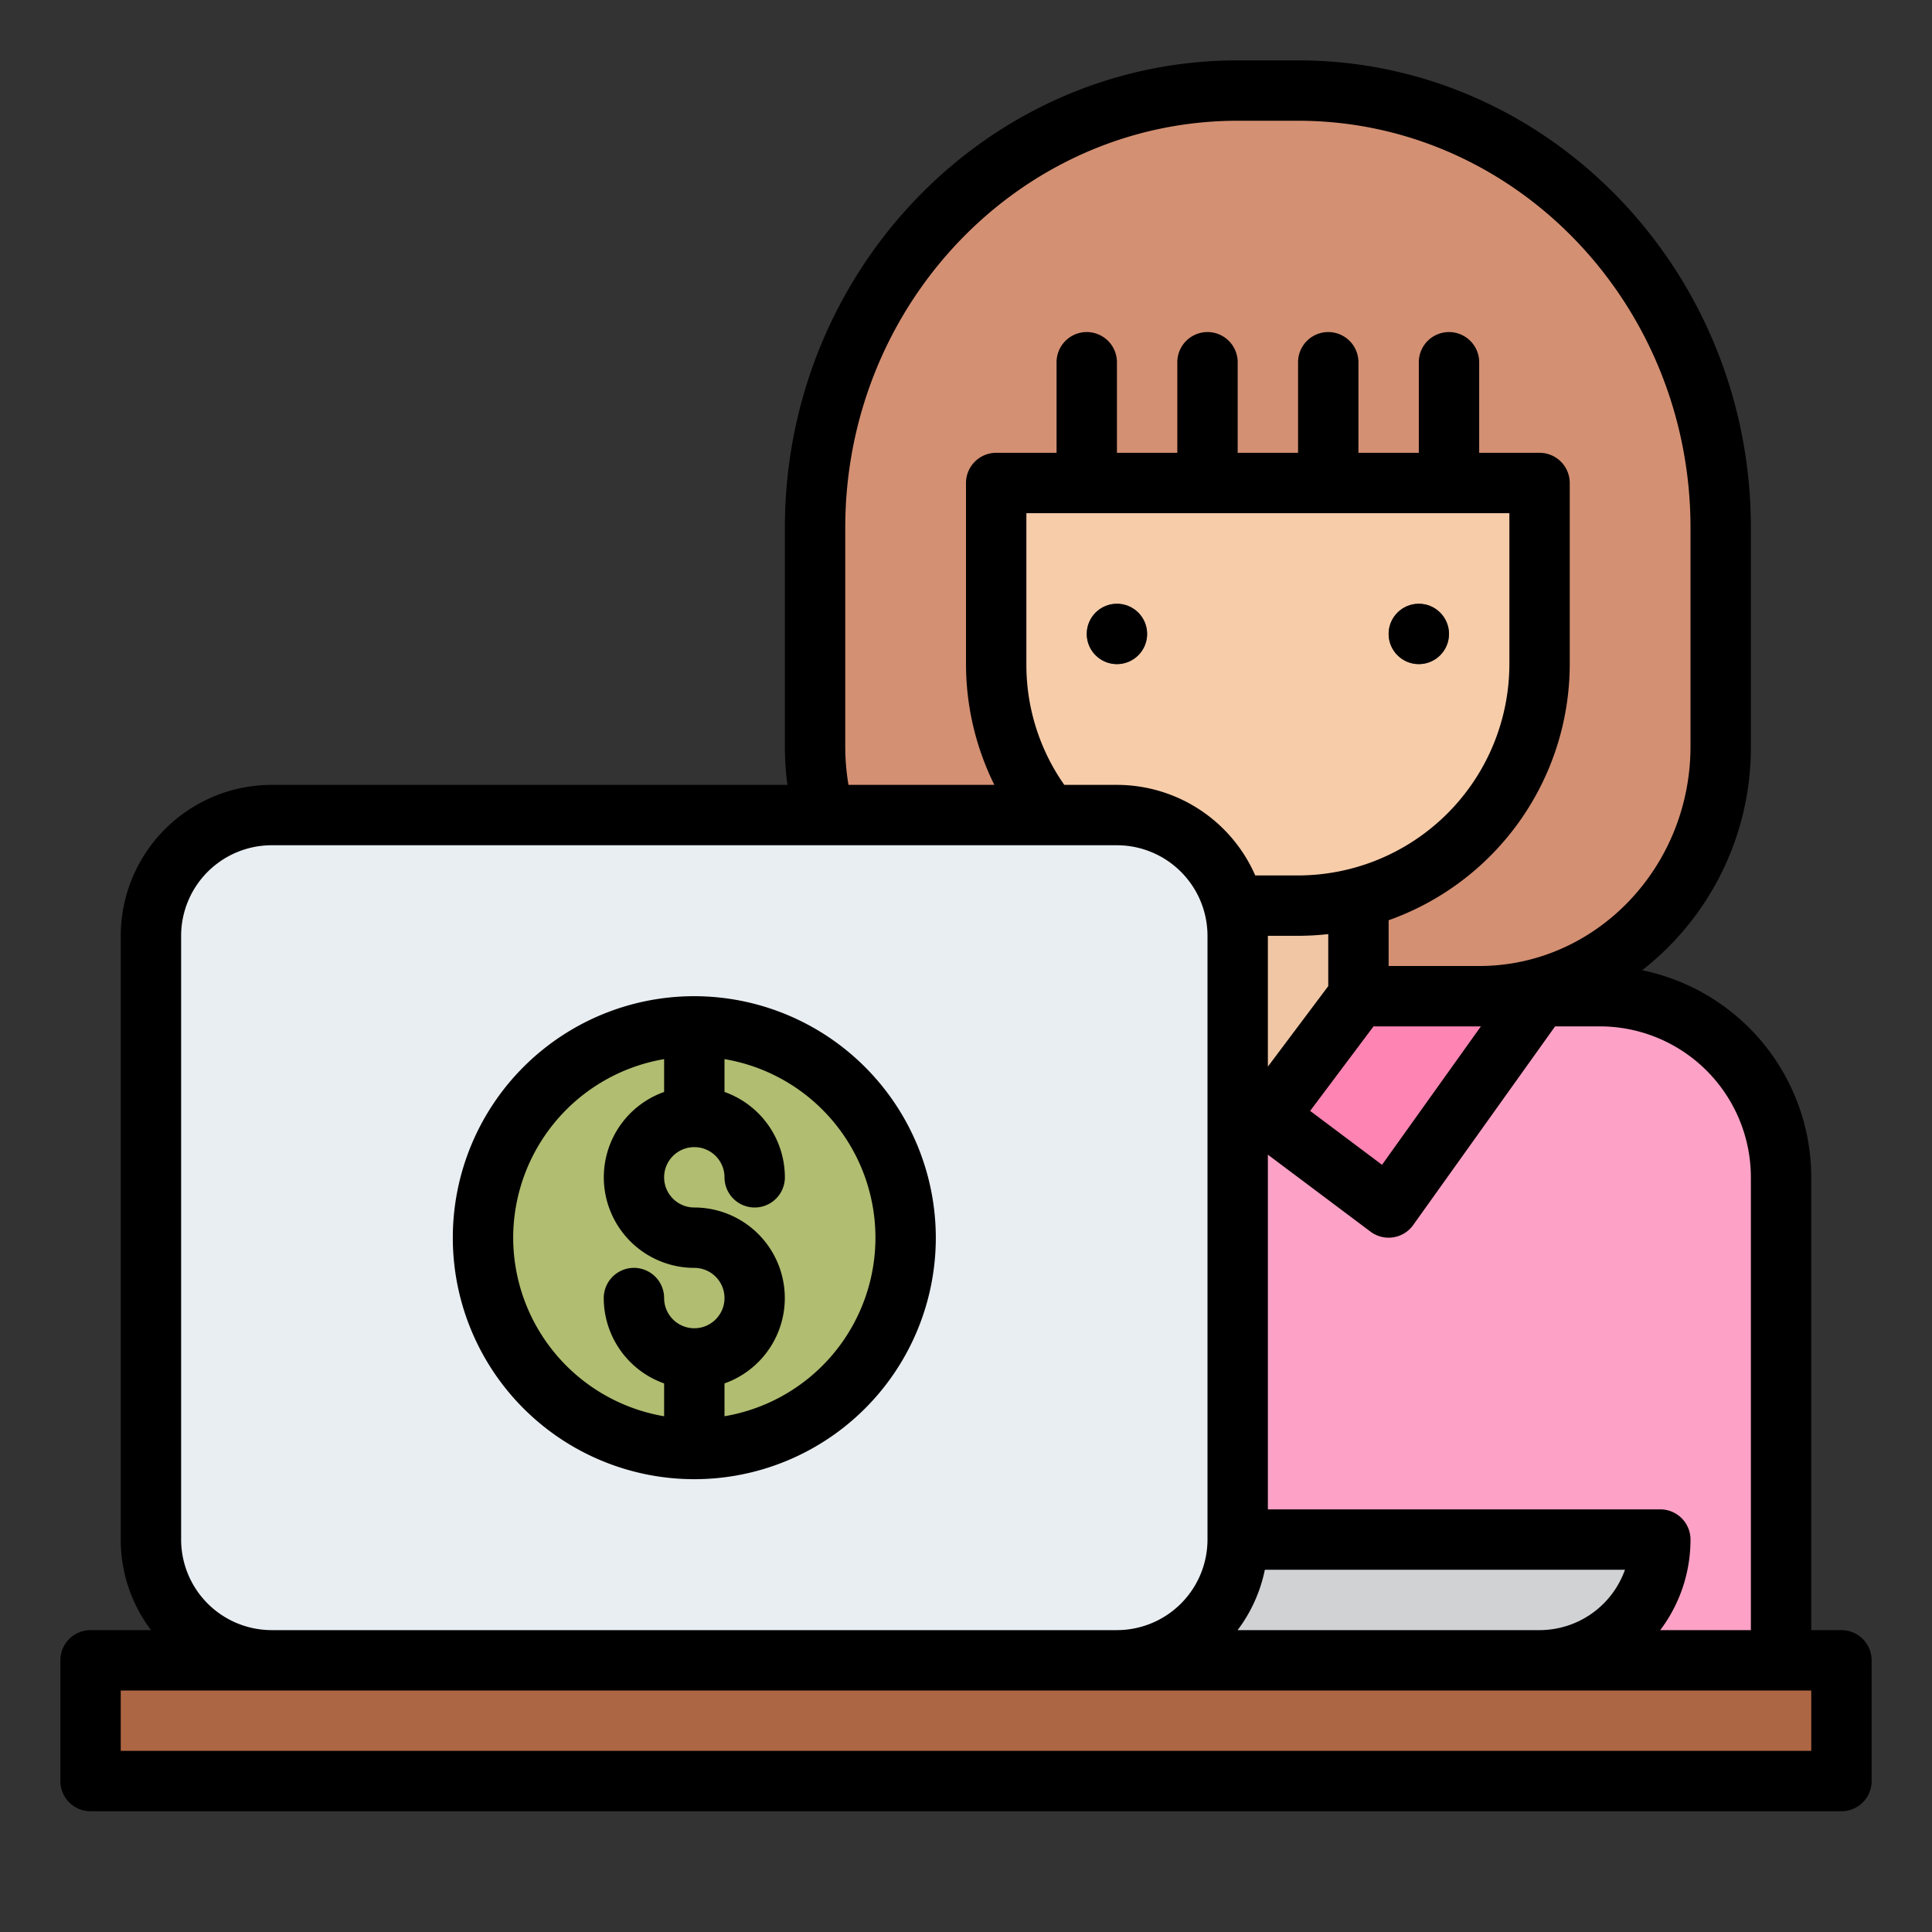
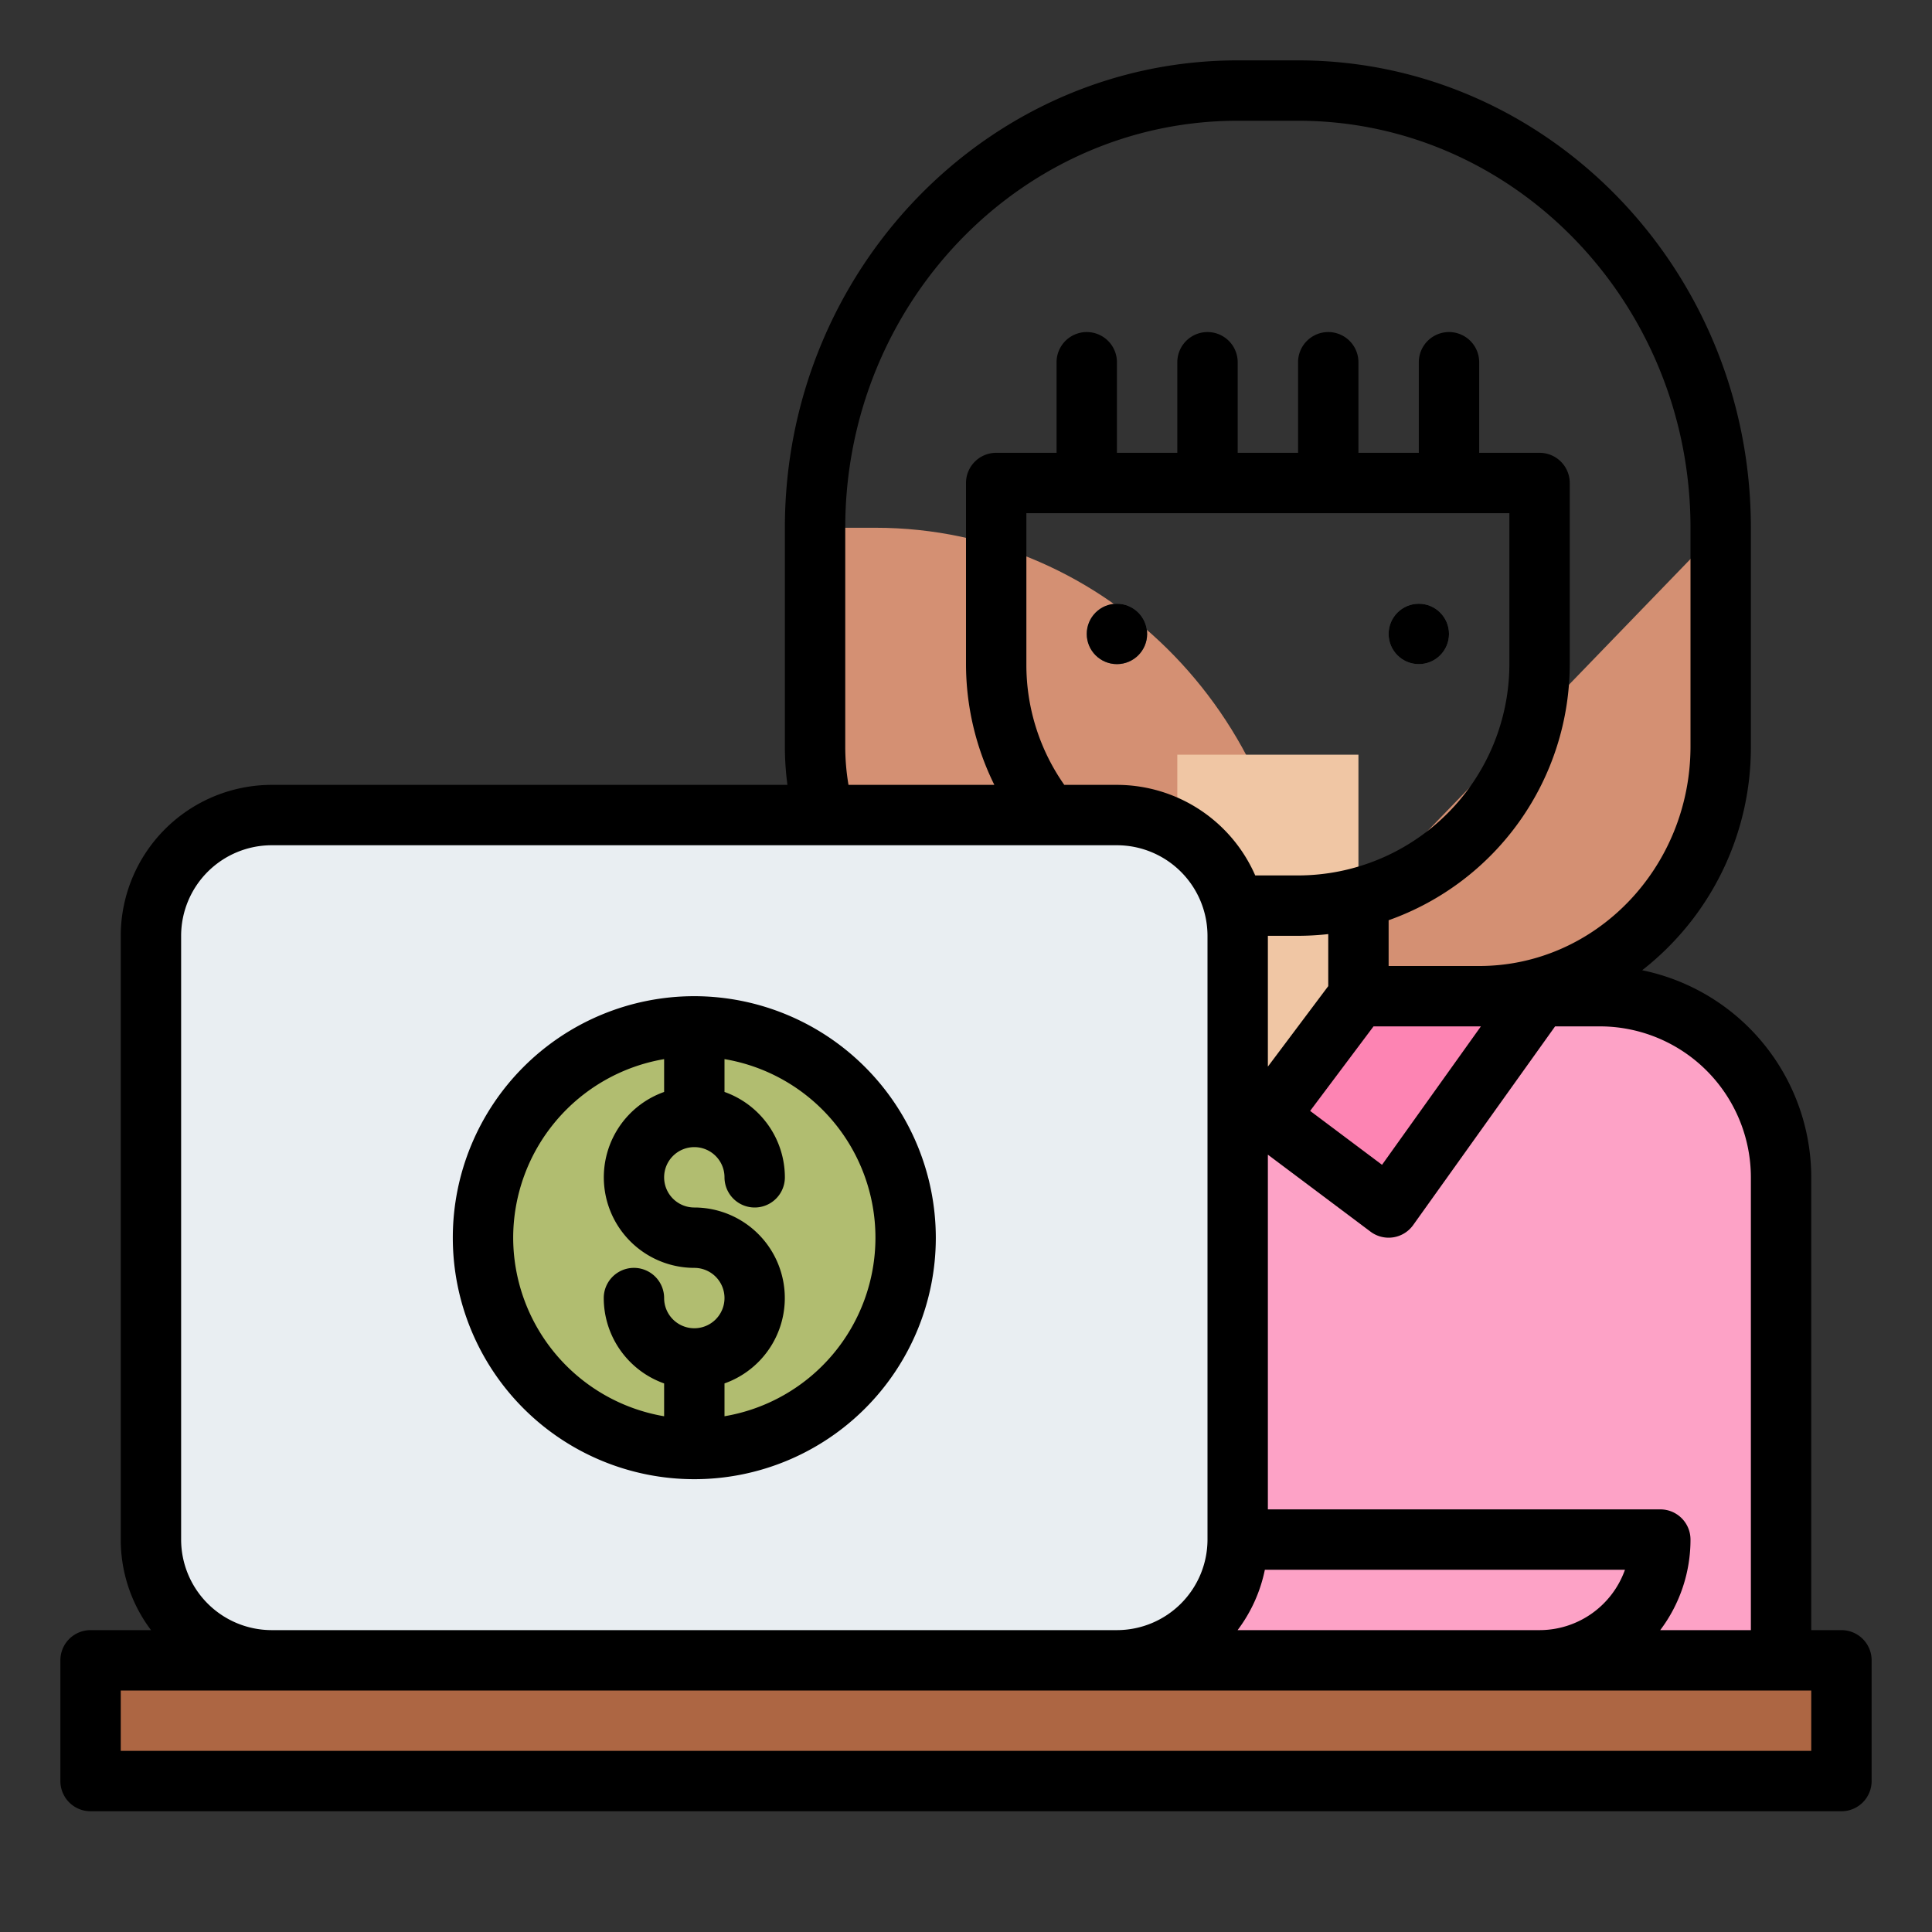
<svg xmlns="http://www.w3.org/2000/svg" id="Filled" height="512" viewBox="0 0 512 512" width="512">
  <rect x="0" y="0" width="512" height="512" fill="#333333" stroke="none" />
-   <path d="m456 139.862v57.931c0 36.565-28.654 66.207-64 66.207h-112c-35.346 0-64-29.642-64-66.207v-57.931c0-63.989 50.144-115.862 112-115.862h16c61.856 0 112 51.873 112 115.862z" fill="#d49073" />
+   <path d="m456 139.862v57.931c0 36.565-28.654 66.207-64 66.207h-112c-35.346 0-64-29.642-64-66.207v-57.931h16c61.856 0 112 51.873 112 115.862z" fill="#d49073" />
  <path d="m312 200h48v120h-48z" fill="#f0c6a4" />
  <path d="m472 312v144h-272v-144a48 48 0 0 1 48-48h64l24 32 24-32h64a48 48 0 0 1 48 48z" fill="#fda2c6" />
-   <path d="m264 128h144a0 0 0 0 1 0 0v48a64 64 0 0 1 -64 64h-16a64 64 0 0 1 -64-64v-48a0 0 0 0 1 0 0z" fill="#f7cca9" />
  <circle cx="376" cy="168" fill="#596063" r="8" />
  <path d="m336 296-32 24-40-56h48z" fill="#fd84b3" />
  <path d="m408 264-40 56-32-24 24-32z" fill="#fd84b3" />
-   <path d="m296 408h144a0 0 0 0 1 0 0 32 32 0 0 1 -32 32h-112a0 0 0 0 1 0 0v-32a0 0 0 0 1 0 0z" fill="#d0d2d4" />
  <rect fill="#e9eef2" height="224" rx="32" width="288" x="40" y="216" />
  <path d="m240 328a55.967 55.967 0 1 1 -48-55.43 56.008 56.008 0 0 1 48 55.43z" fill="#b1bd70" />
  <circle cx="296" cy="168" fill="#596063" r="8" />
  <path d="m24 440h464v32h-464z" fill="#ad6643" />
  <circle cx="296" cy="168" r="8" />
  <circle cx="376" cy="168" r="8" />
  <path d="m488 432h-8v-120a56.1 56.1 0 0 0 -44.809-54.875 74.911 74.911 0 0 0 28.809-59.332v-57.931c0-68.298-53.832-123.862-120-123.862h-16c-66.168 0-120 55.564-120 123.862v57.931a77.143 77.143 0 0 0 .678 10.207h-136.678a40.045 40.045 0 0 0 -40 40v160a39.788 39.788 0 0 0 8.022 24h-16.022a8 8 0 0 0 -8 8v32a8 8 0 0 0 8 8h464a8 8 0 0 0 8-8v-32a8 8 0 0 0 -8-8zm-24-120v120h-24.022a39.788 39.788 0 0 0 8.022-24 8 8 0 0 0 -8-8h-104v-94l27.2 20.4a8 8 0 0 0 11.31-1.75l37.607-52.65h11.883a40.045 40.045 0 0 1 40 40zm-181.952-104a55.319 55.319 0 0 1 -10.048-32v-40h128v40a56.063 56.063 0 0 1 -56 56h-11.35a40.051 40.051 0 0 0 -36.65-24zm110.406 64-26.2 36.687-19.054-14.287 16.8-22.4zm-40.454-10.667-16 21.333v-34.666h8a72.383 72.383 0 0 0 8-.455zm-16.8 154.667h95.434a24.042 24.042 0 0 1 -22.634 16h-80.022a39.835 39.835 0 0 0 7.222-16zm-111.2-218.207v-57.931c0-59.475 46.654-107.862 104-107.862h16c57.346 0 104 48.387 104 107.862v57.931c0 32.1-25.121 58.207-56 58.207h-24v-12.128a72.115 72.115 0 0 0 48-67.872v-48a8 8 0 0 0 -8-8h-16v-24a8 8 0 0 0 -16 0v24h-16v-24a8 8 0 0 0 -16 0v24h-16v-24a8 8 0 0 0 -16 0v24h-16v-24a8 8 0 0 0 -16 0v24h-16a8 8 0 0 0 -8 8v48a72.25 72.25 0 0 0 7.513 32h-38.654a60.927 60.927 0 0 1 -.859-10.207zm-176 210.207v-160a24.027 24.027 0 0 1 24-24h224a24.027 24.027 0 0 1 24 24v160a24.027 24.027 0 0 1 -24 24h-224a24.027 24.027 0 0 1 -24-24zm432 56h-448v-16h448z" />
  <path d="m184 264a64 64 0 1 0 64 64 64.072 64.072 0 0 0 -64-64zm-48 64a48.07 48.07 0 0 1 40-47.321v8.7a24 24 0 0 0 8 46.621 8 8 0 1 1 -8 8 8 8 0 0 0 -16 0 24.039 24.039 0 0 0 16 22.624v8.7a48.07 48.07 0 0 1 -40-47.324zm56 47.321v-8.7a24 24 0 0 0 -8-46.621 8 8 0 1 1 8-8 8 8 0 0 0 16 0 24.039 24.039 0 0 0 -16-22.624v-8.7a47.991 47.991 0 0 1 0 94.642z" />
</svg>